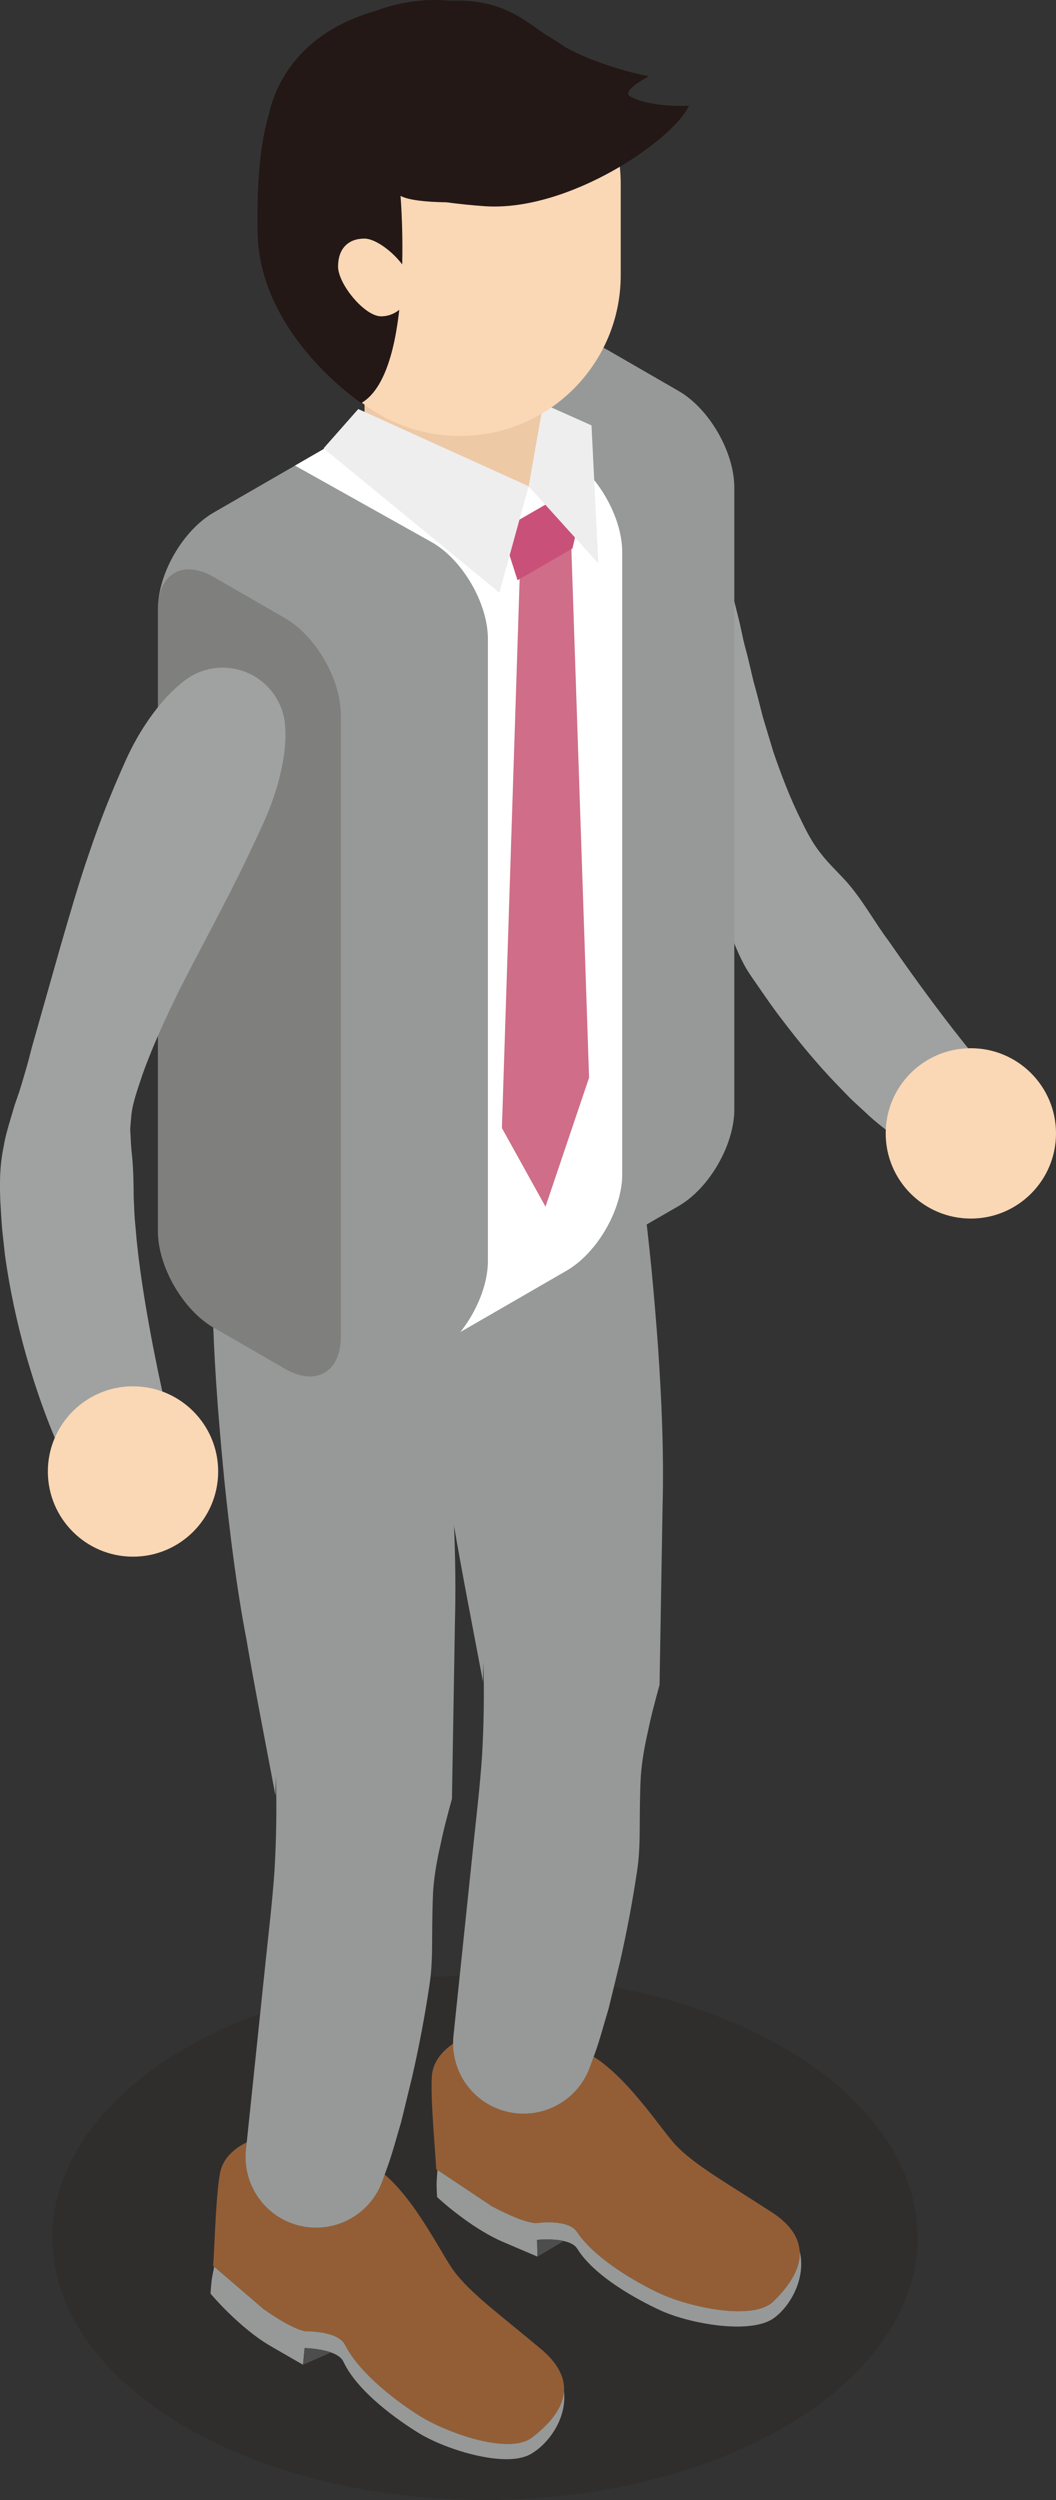
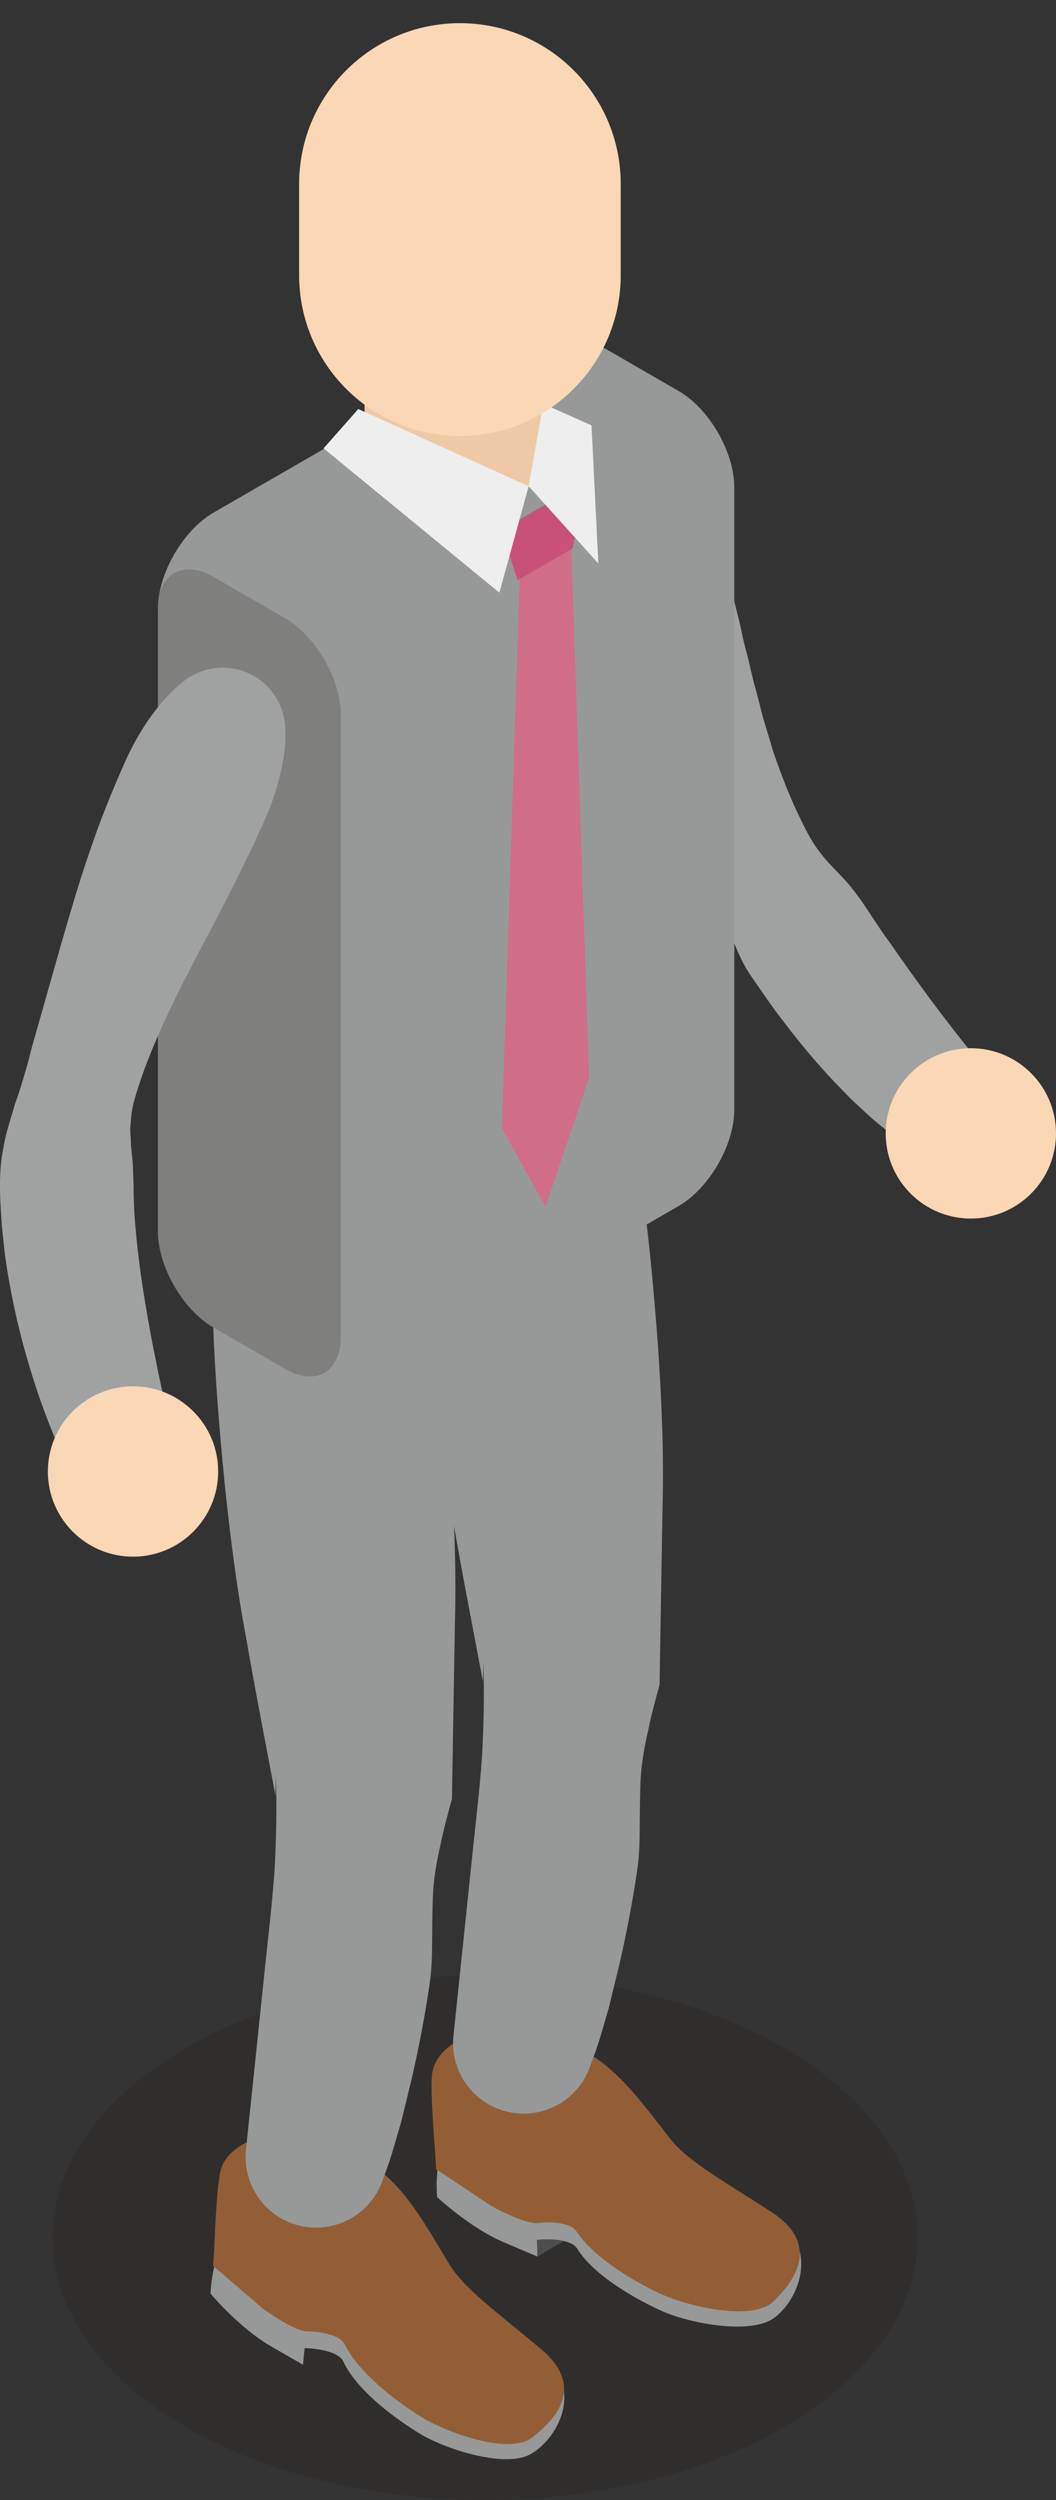
<svg xmlns="http://www.w3.org/2000/svg" version="1.1" id="レイヤー_1" x="0px" y="0px" viewBox="0 0 21.888 51.805" style="enable-background:new 0 0 21.888 51.805;" xml:space="preserve">
  <rect x="0" y="0" width="21.888" height="51.805" fill="#333333" stroke="none" />
  <style type="text/css">
	.st0{opacity:0.2;}
	.st1{fill:#231815;}
	.st2{fill:#935E36;}
	.st3{fill:#969998;}
	.st4{fill:#4D4D4D;}
	.st5{fill:#A0A2A1;}
	.st6{fill:#FFFFFF;}
	.st7{fill:#EEC9A6;}
	.st8{fill:#D06D88;}
	.st9{fill:#C95179;}
	.st10{fill:#EEEEEF;}
	.st11{fill:#FAD7B5;}
</style>
  <g>
    <g class="st0">
      <ellipse class="st1" cx="10.052" cy="46.367" rx="8.968" ry="5.439" />
    </g>
    <g>
      <g>
        <g>
          <path class="st2" d="M6.15,44.208c0.579,0.058,0.845,0.243,1.567,0.668      c0.721,0.425,1.303,1.589,1.619,2.079c0.316,0.49,0.918,0.92,1.872,1.717      c0.375,0.313,0.497,0.608,0.482,0.874c-0.024,0.411-0.379,0.75-0.665,0.968      c-0.471,0.359-1.743-0.095-2.305-0.439c-0.425-0.261-1.254-0.864-1.567-1.484      c-0.149-0.294-0.803-0.28-0.803-0.28c-0.288-0.029-0.888-0.463-0.888-0.463      l-1.022-0.877l-0.022-0.019c0.031-0.396,0.052-1.407,0.141-1.914      C4.67,44.403,5.571,44.15,6.15,44.208z" />
        </g>
        <g>
          <path class="st3" d="M4.398,47.182c0.012-0.062,0.026-0.135,0.041-0.212l1.022,0.877      c0,0,0.6,0.435,0.888,0.463c0,0,0.654-0.014,0.803,0.28      c0.313,0.62,1.142,1.223,1.567,1.484c0.561,0.345,1.834,0.798,2.305,0.439      c0.286-0.218,0.641-0.557,0.665-0.968c0.069,0.573-0.329,1.111-0.7,1.314      c-0.519,0.285-1.743-0.095-2.305-0.439c-0.425-0.261-1.275-0.854-1.567-1.484      c-0.124-0.267-0.803-0.28-0.803-0.28l-0.034,0.346c0,0,0,0-0.661-0.381      c-0.661-0.381-1.255-1.093-1.255-1.093S4.376,47.301,4.398,47.182z" />
        </g>
      </g>
      <g>
-         <path class="st4" d="M6.86,48.748l-0.58,0.255l0.034-0.346     C6.413,48.656,6.733,48.69,6.86,48.748z" />
-       </g>
+         </g>
    </g>
    <g>
      <g>
        <g>
          <path class="st2" d="M10.431,42.017c0.581-0.013,0.869,0.139,1.636,0.474      c0.767,0.335,1.485,1.42,1.858,1.868c0.373,0.448,1.023,0.803,2.065,1.478      c0.41,0.265,0.567,0.544,0.584,0.81c0.026,0.411-0.286,0.791-0.543,1.041      c-0.424,0.413-1.742,0.117-2.341-0.157c-0.453-0.208-1.349-0.707-1.735-1.284      C11.772,45.973,11.124,46.066,11.124,46.066c-0.289,0.006-0.938-0.353-0.938-0.353      l-1.12-0.747l-0.025-0.016c-0.017-0.397-0.118-1.403-0.091-1.917      C8.986,42.39,9.85,42.03,10.431,42.017z" />
        </g>
        <g>
          <path class="st3" d="M9.052,45.181c0.004-0.063,0.009-0.137,0.015-0.215l1.12,0.747      c0,0,0.649,0.359,0.938,0.353c0,0,0.648-0.093,0.831,0.181      c0.386,0.577,1.282,1.076,1.735,1.284c0.599,0.274,1.917,0.571,2.341,0.157      c0.257-0.251,0.569-0.631,0.543-1.041c0.138,0.56-0.192,1.142-0.536,1.389      c-0.481,0.345-1.742,0.117-2.341-0.157c-0.453-0.207-1.369-0.694-1.735-1.284      c-0.155-0.25-0.831-0.181-0.831-0.181l0.008,0.347c0,0,0,0-0.702-0.299      c-0.702-0.299-1.378-0.934-1.378-0.934S9.044,45.302,9.052,45.181z" />
        </g>
      </g>
      <g>
        <path class="st4" d="M11.685,46.438l-0.545,0.323l-0.008-0.347     C11.23,46.401,11.552,46.396,11.685,46.438z" />
      </g>
    </g>
    <g>
      <path class="st3" d="M12.732,21.41c0.265,1.077,0.438,2.162,0.582,3.25    c0.149,1.087,0.246,2.179,0.327,3.272c0.073,1.094,0.122,2.189,0.092,3.292    l-0.056,3.305l-0.006,0.383l-0.002,0.007c-0.086,0.315-0.172,0.629-0.236,0.947    c-0.073,0.316-0.13,0.635-0.152,0.958c-0.017,0.324-0.018,0.649-0.021,0.975    c-0.001,0.326-0.005,0.651-0.055,0.97c-0.095,0.639-0.215,1.275-0.36,1.908    l-0.231,0.948c-0.096,0.313-0.175,0.629-0.289,0.94L12.224,42.838    c-0.276,0.758-1.115,1.148-1.872,0.872C9.709,43.476,9.331,42.837,9.399,42.186    l0.403-3.858c0.067-0.643,0.144-1.285,0.189-1.931    c0.037-0.647,0.048-1.297,0.028-1.951l-0.009,0.397    c-0.204-1.082-0.417-2.164-0.604-3.248c-0.206-1.082-0.339-2.171-0.453-3.261    c-0.106-1.091-0.197-2.183-0.235-3.28c-0.043-1.096-0.057-2.195,0.02-3.302    c0.078-1.118,1.048-1.961,2.166-1.882C11.804,19.933,12.526,20.578,12.732,21.41z    " />
    </g>
    <g>
      <path class="st3" d="M8.429,23.772c0.265,1.077,0.438,2.162,0.582,3.25    c0.149,1.087,0.246,2.179,0.327,3.272c0.073,1.094,0.122,2.189,0.092,3.292    l-0.056,3.305l-0.006,0.383l-0.002,0.007c-0.086,0.315-0.172,0.629-0.236,0.947    c-0.073,0.316-0.13,0.635-0.152,0.958c-0.017,0.324-0.018,0.649-0.021,0.975    c-0.001,0.326-0.005,0.651-0.055,0.97c-0.095,0.639-0.215,1.275-0.36,1.908    l-0.231,0.948c-0.096,0.313-0.175,0.629-0.289,0.94l-0.099,0.273    c-0.276,0.758-1.115,1.148-1.872,0.872c-0.642-0.234-1.02-0.873-0.953-1.524    l0.403-3.858c0.067-0.643,0.144-1.285,0.189-1.931    c0.037-0.647,0.049-1.297,0.028-1.951l-0.009,0.397    c-0.204-1.082-0.417-2.164-0.604-3.248c-0.206-1.082-0.339-2.171-0.453-3.261    c-0.106-1.091-0.197-2.183-0.235-3.28c-0.043-1.096-0.057-2.195,0.02-3.302    c0.078-1.118,1.048-1.961,2.166-1.882C7.501,22.295,8.223,22.94,8.429,23.772z" />
    </g>
    <g>
      <g>
        <g>
          <g>
            <path class="st5" d="M14.73,11.484c0.189,0.221,0.273,0.415,0.362,0.623       c0.102,0.213,0.143,0.418,0.2,0.643c0.06,0.225,0.095,0.448,0.158,0.68       c0.065,0.232,0.112,0.465,0.172,0.704c0.068,0.237,0.126,0.478,0.189,0.721       l0.219,0.728c0.167,0.482,0.349,0.965,0.581,1.426       c0.111,0.232,0.232,0.462,0.394,0.666c0.156,0.207,0.353,0.389,0.528,0.582       c0.347,0.387,0.586,0.843,0.893,1.251c0.578,0.835,1.188,1.664,1.776,2.38       l0.068,0.083c0.409,0.499,0.336,1.234-0.162,1.643       c-0.428,0.351-1.031,0.346-1.452,0.023c-0.241-0.186-0.502-0.377-0.711-0.58       c-0.109-0.101-0.22-0.2-0.327-0.304l-0.304-0.314       c-0.403-0.422-0.766-0.864-1.111-1.319c-0.176-0.226-0.335-0.461-0.497-0.694       c-0.08-0.117-0.164-0.232-0.237-0.354c-0.071-0.123-0.134-0.251-0.19-0.383       c-0.116-0.262-0.208-0.537-0.319-0.799c-0.109-0.263-0.273-0.493-0.412-0.74       l-0.894-1.458l-0.436-0.754c-0.139-0.258-0.269-0.523-0.397-0.789       c-0.129-0.267-0.23-0.554-0.335-0.834c-0.105-0.281-0.173-0.59-0.252-0.887       c-0.077-0.299-0.088-0.633-0.083-0.951c0.019-0.327,0.098-0.675,0.246-0.992       c0.293-0.628,1.04-0.9,1.668-0.607c0.166,0.078,0.307,0.187,0.42,0.317       L14.73,11.484z" />
          </g>
          <g>
            <path class="st3" d="M10.275,7.246c0.635-0.366,1.673-0.366,2.308,0l1.483,0.856       c0.635,0.366,1.154,1.266,1.154,1.999v12.891       c0,0.733-0.519,1.632-1.154,1.999L8.218,28.367       c-0.635,0.366-1.673,0.366-2.308,0l-1.483-0.856       c-0.635-0.366-1.154-1.266-1.154-1.999V12.621c0-0.733,0.519-1.632,1.154-1.999       L10.275,7.246z" />
          </g>
          <g>
            <g>
-               <path class="st6" d="M11.743,9.442c0.635,0.366,1.154,1.266,1.154,1.999v12.891        c0,0.733-0.519,1.632-1.154,1.999L9.544,27.601        c0.338-0.428,0.569-0.984,0.569-1.47V13.24        c0-0.733-0.519-1.632-1.154-1.999L6.114,9.648l0,0l2.967-1.713l1.179,0.652        L11.743,9.442z" />
-             </g>
+               </g>
          </g>
          <g class="st0">
            <path class="st1" d="M7.064,27.7c0,0.733-0.519,1.033-1.154,0.666l-1.483-0.856       c-0.635-0.366-1.154-1.266-1.154-1.999V12.621c0-0.733,0.519-1.033,1.154-0.666       l1.483,0.856c0.635,0.366,1.154,1.266,1.154,1.999V27.7z" />
          </g>
          <g>
            <g>
              <g>
                <path class="st7" d="M7.556,9.77c0,0,0.613,0.615,2.048,0.615         c1.434,0,1.688-0.615,1.688-0.615V7.516H7.556V9.77z" />
              </g>
            </g>
            <g>
              <g>
                <polygon class="st8" points="10.403,23.375 11.307,25.005 12.21,22.331 11.84,11.284          10.774,11.899        " />
              </g>
              <g>
                <polygon class="st9" points="10.727,12.024 11.865,11.366 12.198,9.941 10.394,10.983                 " />
              </g>
            </g>
            <g>
              <polygon class="st10" points="10.958,10.076 12.402,11.676 12.26,8.814 11.259,8.368               " />
            </g>
            <g>
              <path class="st11" d="M6.2,5.702c0,1.841,1.492,3.333,3.333,3.333        c1.841,0,3.333-1.492,3.333-3.333V3.813c0-1.841-1.492-3.333-3.333-3.333        c-1.841,0-3.333,1.492-3.333,3.333V5.702z" />
            </g>
            <g>
-               <path class="st1" d="M5.572,2.372c0.113-0.523,0.55-1.67,2.21-2.146        C8.279,0.043,8.791-0.035,9.331,0.015C9.379,0.014,9.425,0.012,9.474,0.012        c0.91,0,1.34,0.36,1.834,0.705c0.14,0.083,0.282,0.171,0.426,0.27        c0.767,0.418,1.713,0.594,1.713,0.594s-0.588,0.305-0.385,0.417        c0.442,0.242,1.218,0.192,1.218,0.192c-0.32,0.705-2.481,2.201-4.23,2.083        c-0.265-0.018-0.532-0.046-0.797-0.081C8.816,4.186,8.462,4.145,8.302,4.059        c0,0,0.307,3.643-0.813,4.293c0,0-2.114-1.402-2.15-3.535        C5.321,3.749,5.397,2.969,5.572,2.372z" />
-             </g>
+               </g>
            <g>
              <path class="st11" d="M7.007,5.523c0,0.363,0.55,1.032,0.892,1.032        S8.519,6.261,8.519,5.898c0-0.363-0.625-0.954-0.967-0.954        C7.209,4.945,7.007,5.161,7.007,5.523z" />
            </g>
          </g>
          <g>
            <circle class="st11" cx="20.123" cy="23.486" r="1.765" />
          </g>
          <g>
            <path class="st5" d="M5.914,15.13c0.014,0.359-0.048,0.693-0.129,1.013       c-0.083,0.32-0.195,0.626-0.33,0.921c-0.268,0.592-0.553,1.176-0.853,1.751       c-0.297,0.578-0.607,1.147-0.896,1.724c-0.283,0.577-0.552,1.16-0.759,1.746       c-0.094,0.289-0.208,0.587-0.228,0.868L2.7,23.369       c-0.003,0.069,0.006,0.135,0.008,0.202c0.006,0.132,0.014,0.261,0.031,0.401       c0.025,0.269,0.03,0.55,0.032,0.835c0.008,0.145,0.01,0.288,0.021,0.434       l0.039,0.442c0.06,0.595,0.154,1.201,0.265,1.811       c0.053,0.305,0.117,0.61,0.178,0.917l0.191,0.896l0.014,0.063       c0.135,0.632-0.268,1.253-0.9,1.388c-0.549,0.117-1.091-0.172-1.312-0.665       c-0.158-0.351-0.282-0.661-0.401-0.996c-0.119-0.33-0.223-0.664-0.321-1.001       c-0.192-0.676-0.342-1.37-0.442-2.087l-0.059-0.544       c-0.016-0.183-0.024-0.37-0.036-0.555c-0.017-0.375-0.016-0.756,0.067-1.145       c0.029-0.191,0.087-0.388,0.145-0.582l0.085-0.288l0.093-0.268       c0.058-0.181,0.108-0.359,0.158-0.528c0.049-0.17,0.088-0.349,0.138-0.515       l0.564-1.989c0.191-0.654,0.377-1.309,0.6-1.946       c0.215-0.641,0.466-1.265,0.741-1.877c0.137-0.307,0.301-0.601,0.496-0.88       c0.198-0.279,0.417-0.543,0.718-0.779c0.563-0.443,1.378-0.346,1.822,0.217       c0.176,0.224,0.267,0.488,0.277,0.753L5.914,15.13z" />
          </g>
          <g>
            <circle class="st11" cx="2.757" cy="30.492" r="1.765" />
          </g>
        </g>
      </g>
      <g>
        <polygon class="st10" points="10.958,10.076 10.35,12.281 6.707,9.291 7.426,8.476    " />
      </g>
    </g>
  </g>
</svg>